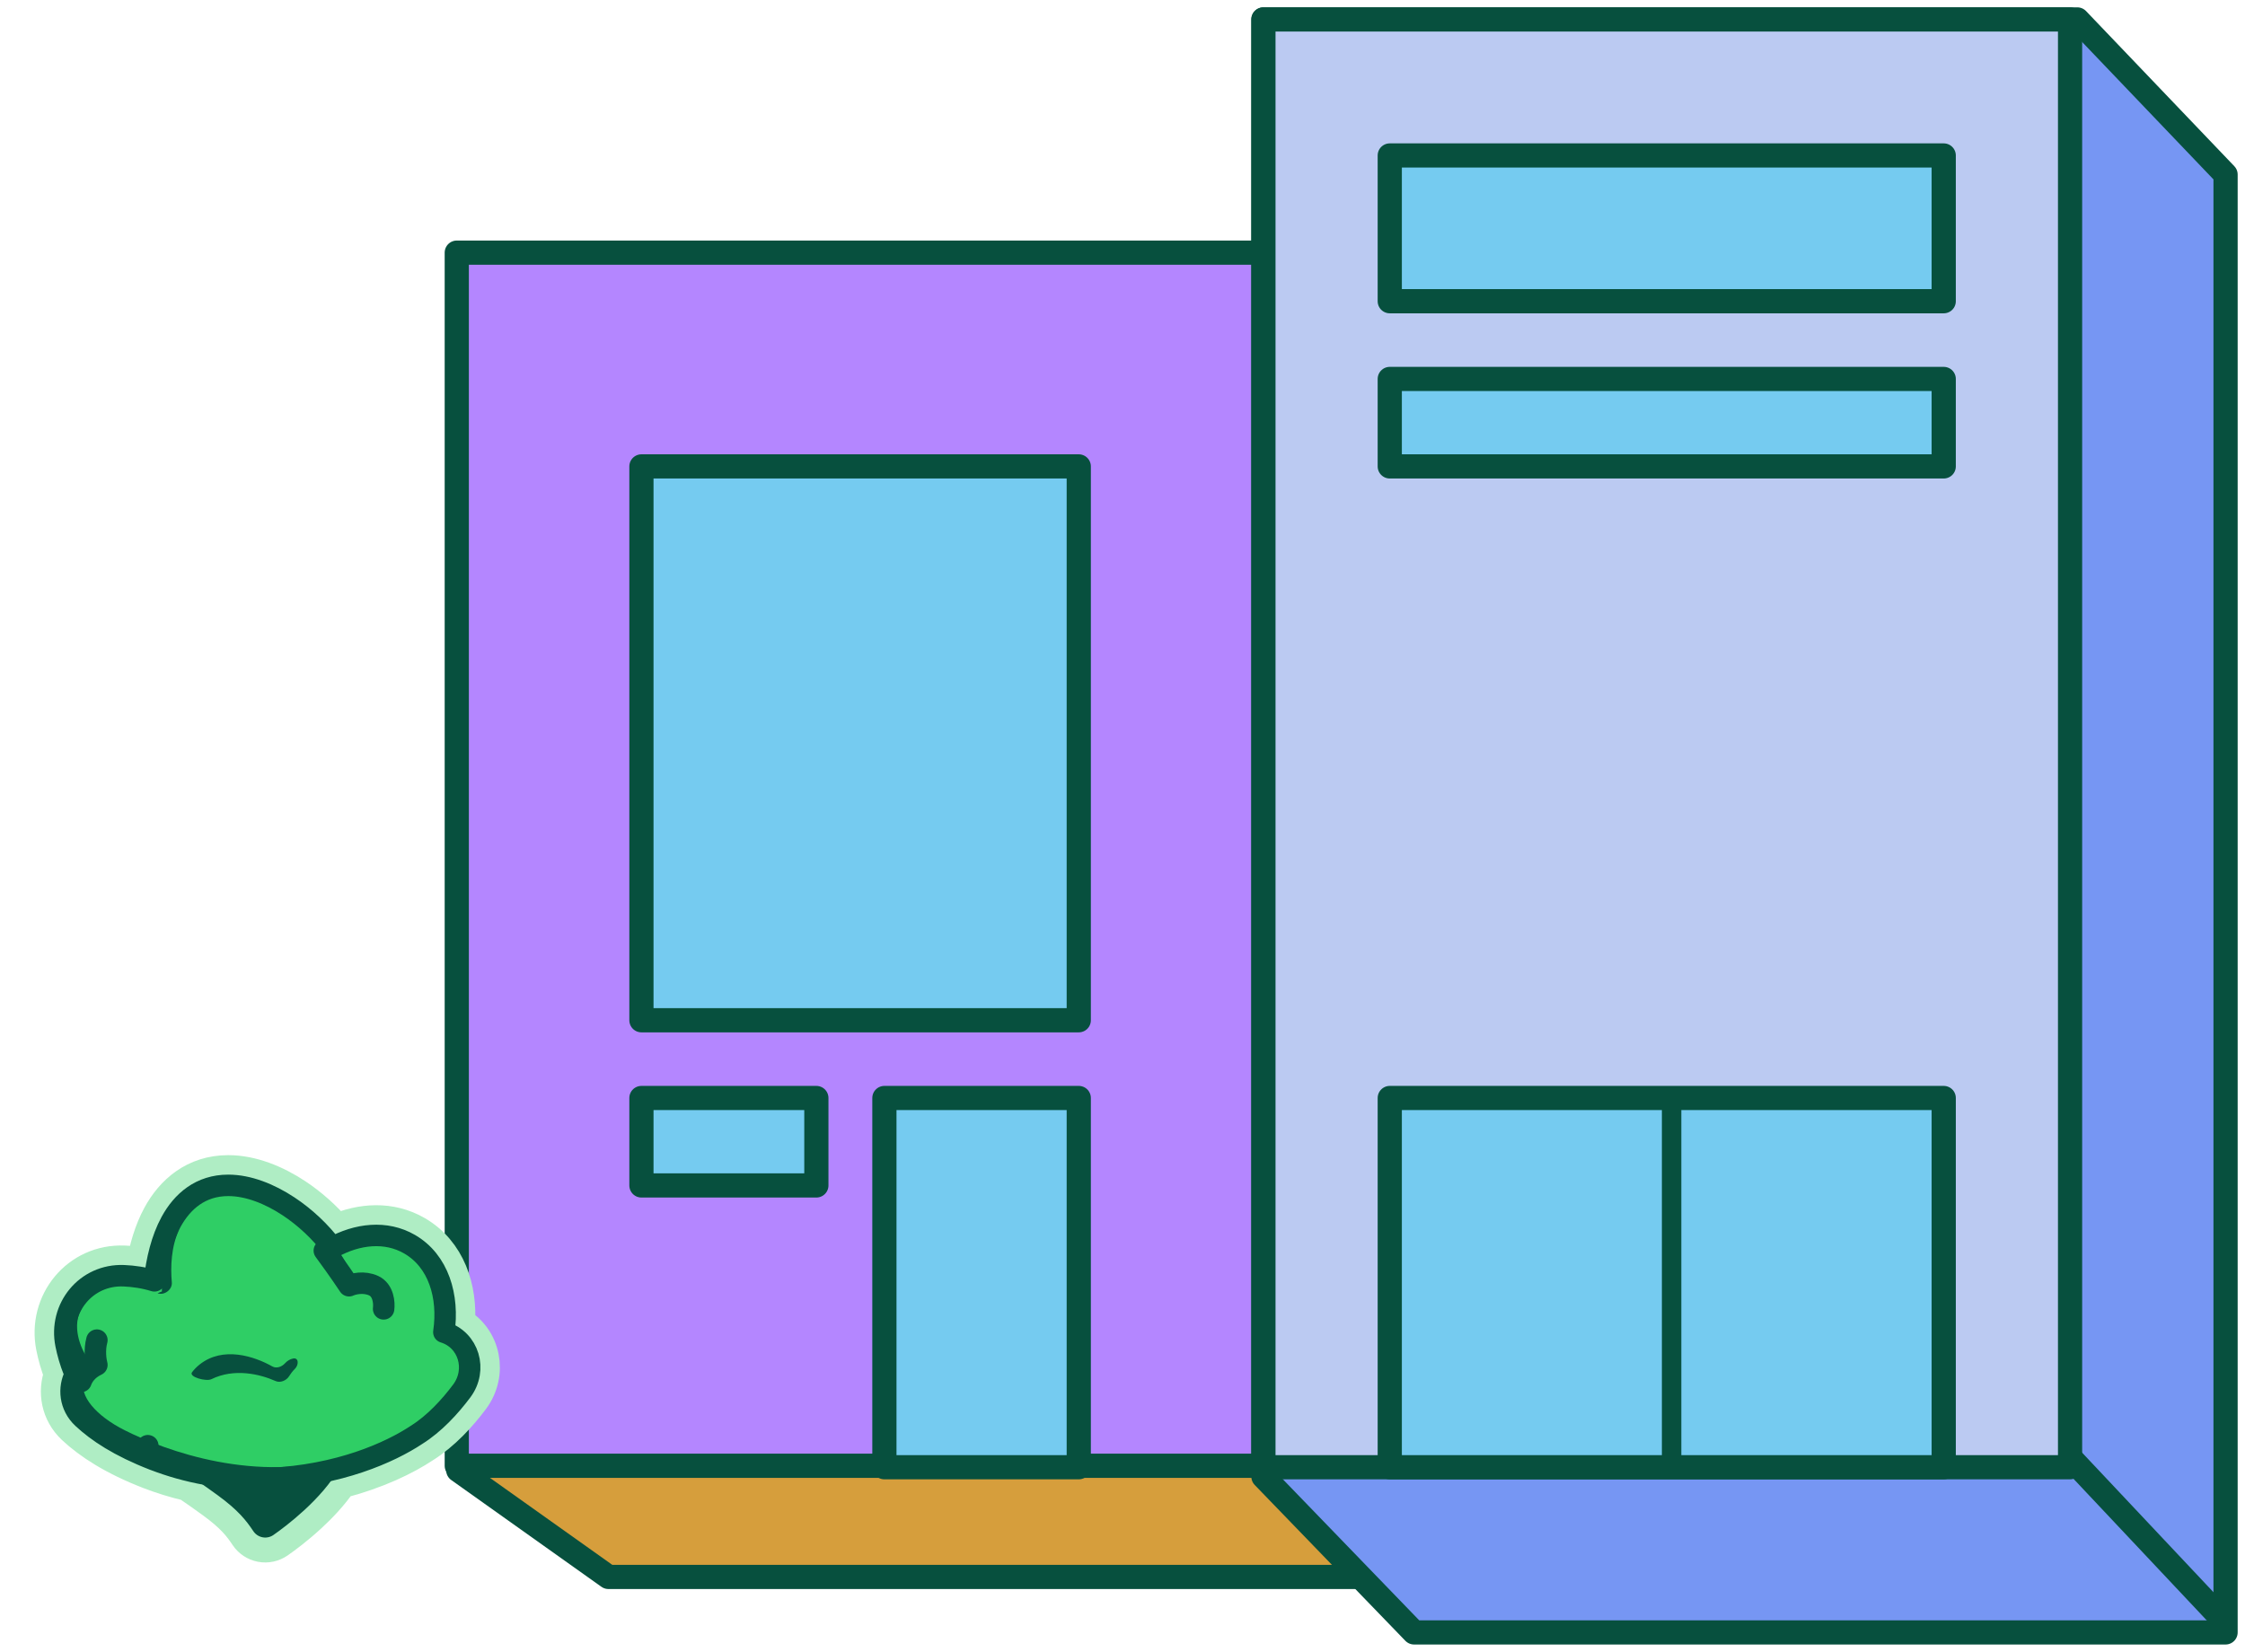
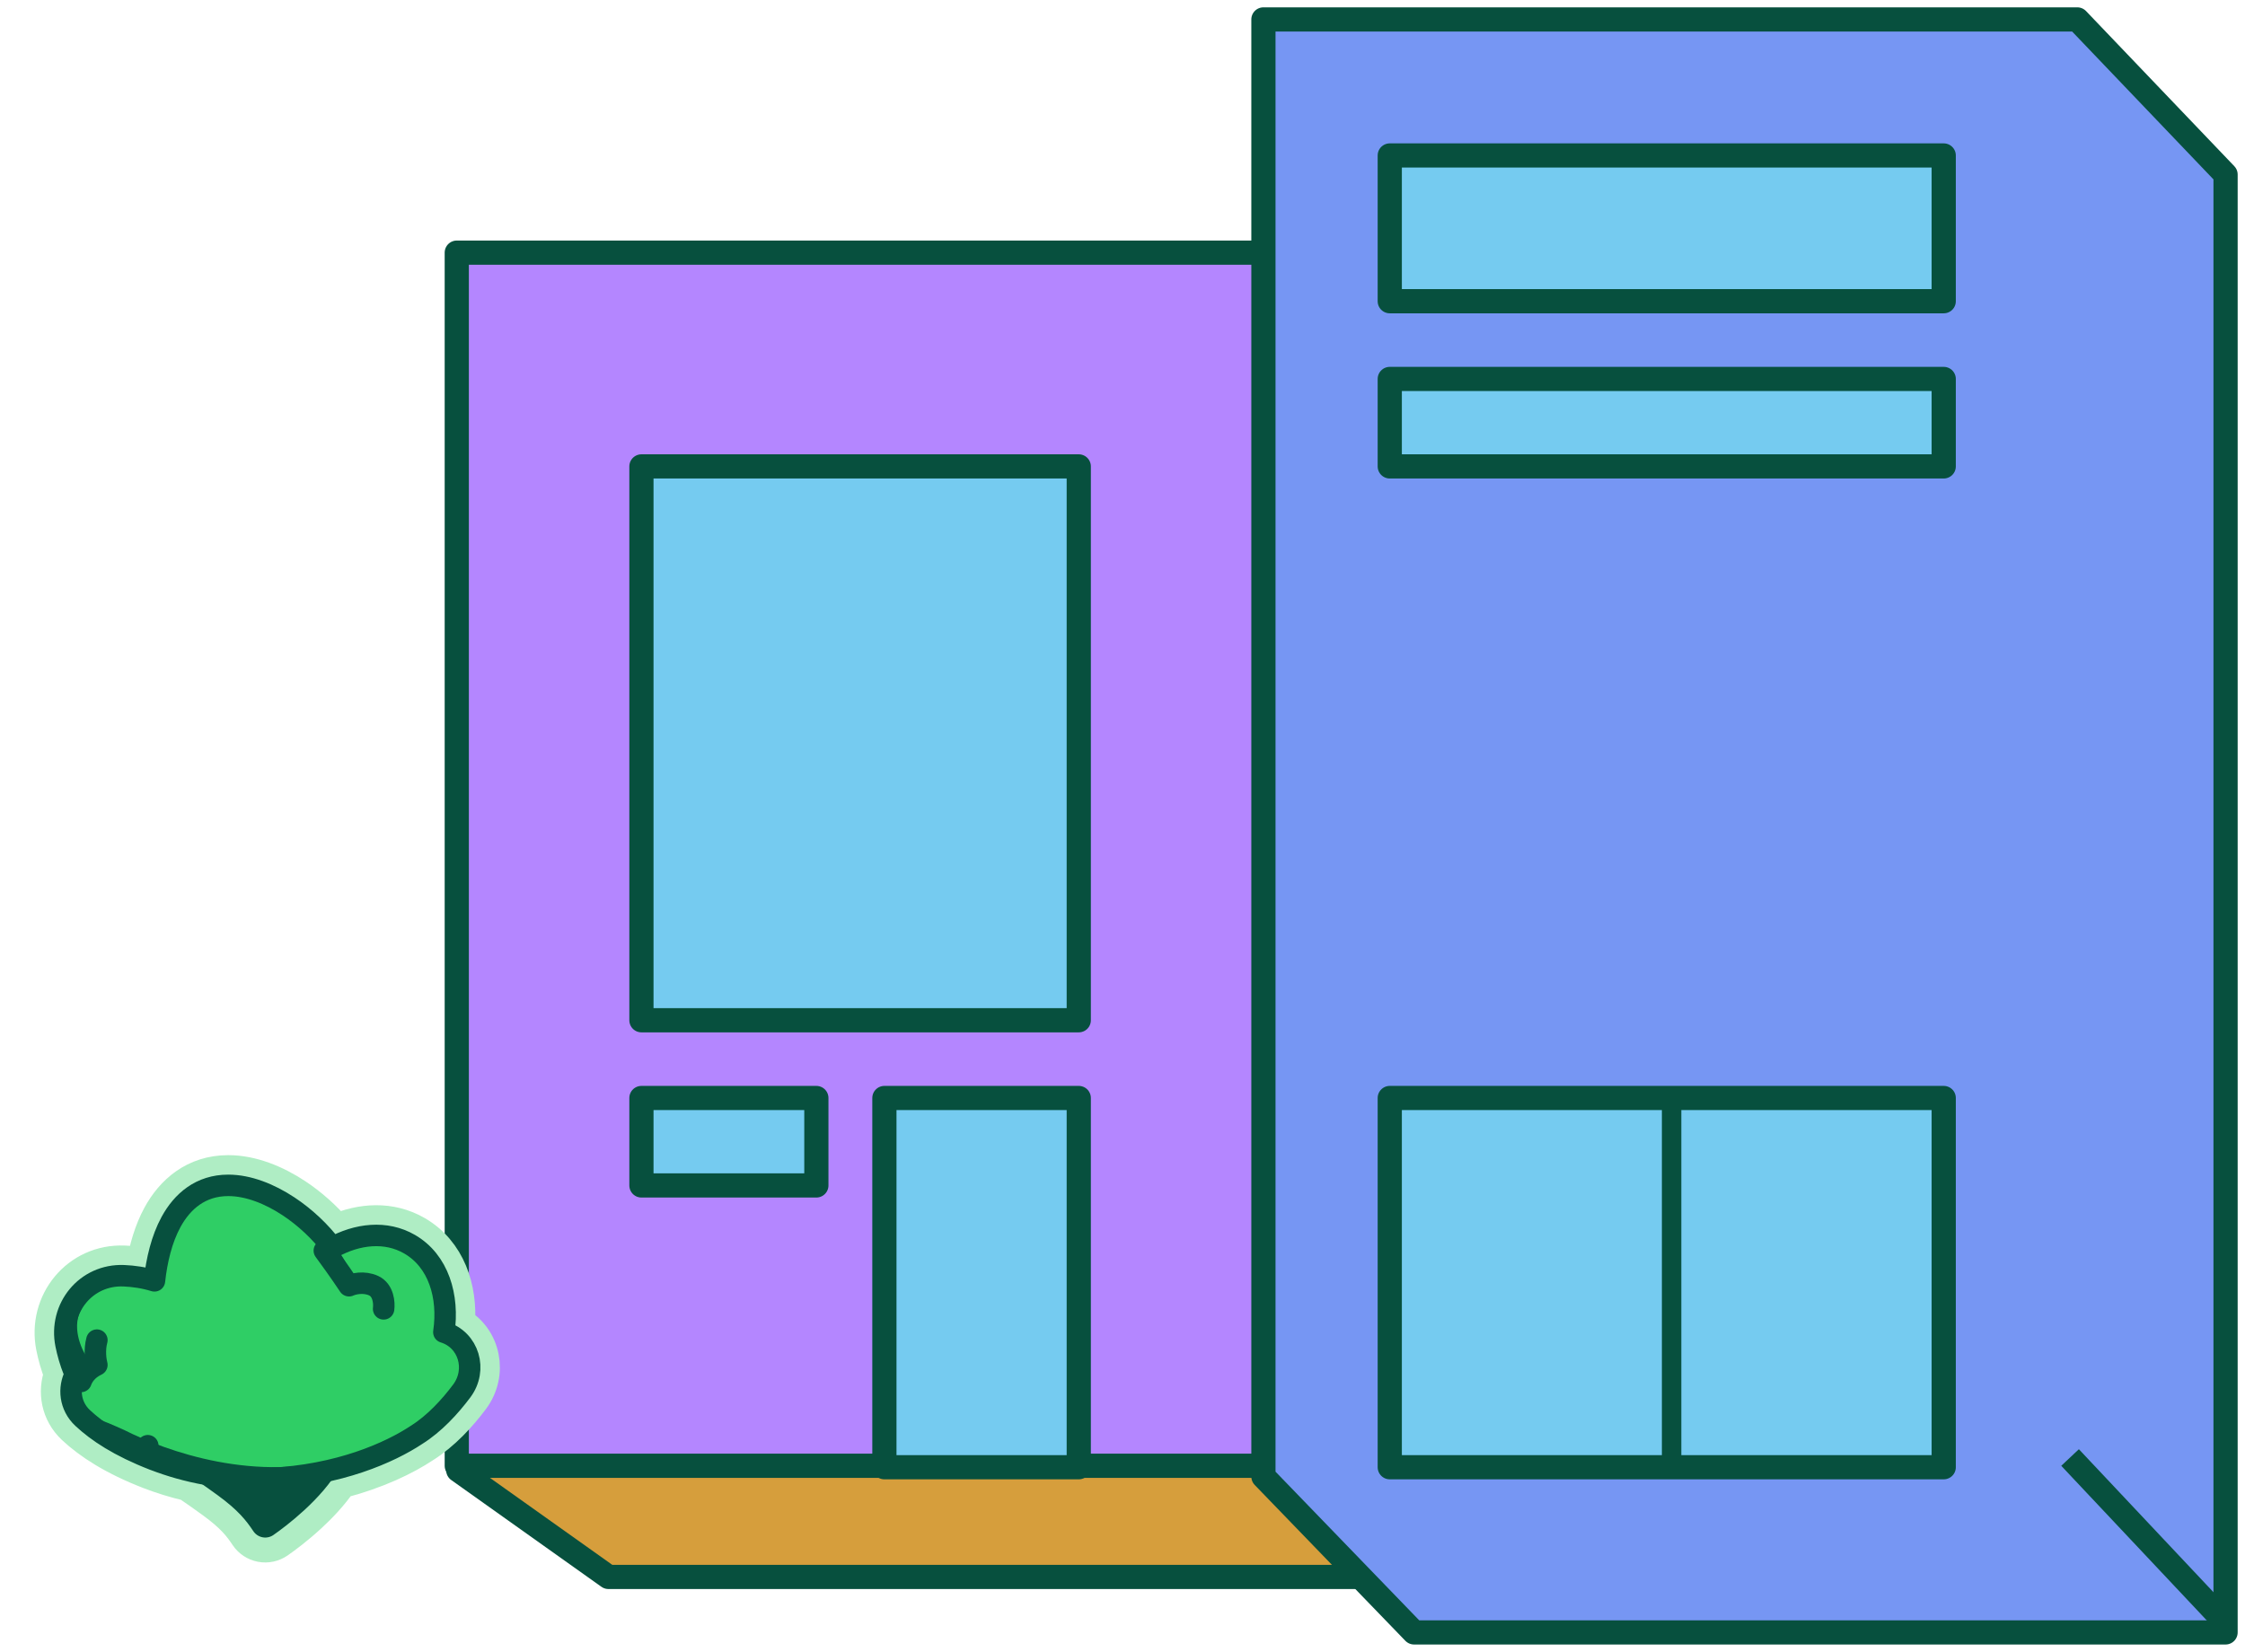
<svg xmlns="http://www.w3.org/2000/svg" width="231" height="170" viewBox="0 0 231 170" fill="none">
  <path d="M62.606 26.505L130.64 26.505L145.849 37.442V162.291H62.606L47.151 151.302L62.606 26.505Z" fill="#D69E3C" stroke="#07503E" stroke-width="2.49" stroke-linejoin="round" />
  <path d="M47 26L130.243 26V150.849H47L47 26Z" fill="#B486FF" stroke="#07503E" stroke-width="2.49" stroke-linejoin="round" />
  <rect x="66" y="113" width="18" height="9" fill="#75CBF0" stroke="#07503E" stroke-width="2.49" stroke-linejoin="round" />
  <rect x="66" y="48" width="45" height="57" fill="#75CBF0" stroke="#07503E" stroke-width="2.49" stroke-linejoin="round" />
  <path d="M91 113H101H111V151H101H91V113Z" fill="#75CBF0" stroke="#07503E" stroke-width="2.49" stroke-linejoin="round" />
  <path d="M130.132 151L145.662 161.984" stroke="#07503E" stroke-width="2.49" />
  <path d="M130 2H213.745L229 17.963V168H145.502L130 151.961V2Z" fill="#7696F3" stroke="#07503E" stroke-width="2.49" stroke-linejoin="round" />
-   <path d="M130 2L213 2L213 151H130L130 2Z" fill="#BBCAF2" stroke="#07503E" stroke-width="2.49" stroke-linejoin="round" />
  <rect x="143" y="39" width="57" height="9" fill="#75CBF0" stroke="#07503E" stroke-width="2.49" stroke-linejoin="round" />
  <path d="M143 113V151H200V113H143Z" fill="#75CBF0" stroke="#07503E" stroke-width="2.49" stroke-linejoin="round" />
  <path d="M172 113V150" stroke="#07503E" stroke-width="2" />
  <path d="M213 150L229 167" stroke="#07503E" stroke-width="2.49" />
  <rect x="143" y="16" width="57" height="15" fill="#75CBF0" stroke="#07503E" stroke-width="2.49" stroke-linejoin="round" />
  <path d="M15.421 151.428L15.424 151.429C16.625 151.892 17.955 152.312 19.39 152.649C20.134 153.155 21.044 153.79 21.973 154.468C24.017 155.959 24.781 156.956 25.465 157.983C25.792 158.474 26.303 158.812 26.882 158.922C27.461 159.032 28.06 158.905 28.544 158.569L27.991 157.772L28.545 158.569C29.22 158.1 30.489 157.159 31.819 155.932C32.877 154.956 34.042 153.737 34.968 152.377C38.767 151.411 41.681 149.971 43.539 148.74C45.567 147.467 47.271 145.589 48.523 143.916C50.434 141.363 49.697 137.766 47.033 136.299C47.305 132.61 46.079 128.855 42.777 126.948C40.168 125.44 37.175 125.644 34.555 126.806C33.353 125.381 31.913 124.1 30.382 123.089C28.327 121.732 25.892 120.723 23.487 120.723C20.057 120.723 17.793 122.741 16.476 125.169C15.64 126.709 15.127 128.49 14.829 130.254C14.126 130.122 13.443 130.053 12.796 130.026C8.048 129.827 4.635 134.095 5.548 138.622C5.727 139.51 5.989 140.459 6.369 141.429C5.703 143.205 6.033 145.36 7.644 146.865L8.9 145.52L7.644 146.865C9.28 148.393 11.705 149.989 15.421 151.428Z" fill="#07503E" stroke="#AFEDC4" stroke-width="3.681" stroke-linejoin="round" />
  <path d="M19.824 150.296C20.672 150.857 21.95 151.733 23.267 152.694M27.293 156.765C28.524 155.91 32.035 153.251 33.677 150.296M27.293 156.765C28.158 155.288 28.751 153.128 28.751 151.322M27.293 156.765C26.478 155.543 25.539 154.352 23.267 152.694M23.267 152.694C23.608 152.558 24.431 152.04 25.001 151.062" stroke="#07503E" stroke-width="2.945" stroke-linecap="round" stroke-linejoin="round" />
  <path d="M15.209 148.785C15.159 148.906 15.131 149.037 15.128 149.176C15.131 149.035 15.159 148.903 15.207 148.784C15.207 148.784 15.208 148.785 15.209 148.785ZM16.159 150.302C16.374 150.316 16.586 150.265 16.77 150.164C16.589 150.266 16.378 150.318 16.159 150.302ZM15.832 150.23C15.855 150.238 15.877 150.246 15.899 150.253C19.047 151.462 23.139 152.374 27.687 152.167C34.88 151.84 40.144 149.471 42.851 147.674C44.699 146.518 46.298 144.772 47.508 143.156C49.148 140.964 48.232 137.882 45.67 137.098C46.21 133.412 45.123 129.768 42.142 128.046C39.704 126.638 36.767 126.976 34.201 128.398C32.974 126.76 31.387 125.273 29.683 124.148C27.746 122.869 25.555 121.991 23.487 121.991C20.652 121.991 18.756 123.626 17.59 125.774C16.634 127.536 16.123 129.706 15.893 131.819C14.807 131.485 13.735 131.334 12.743 131.293C8.854 131.131 6.034 134.615 6.791 138.372C6.966 139.24 7.226 140.166 7.607 141.11C7.653 141.223 7.699 141.337 7.746 141.451C7.012 142.851 7.175 144.691 8.51 145.938C10.005 147.335 12.237 148.837 15.832 150.23Z" fill="#2FCE65" stroke="#07503E" stroke-width="2.209" stroke-linejoin="round" />
  <path d="M8.336 142.175C8.497 141.72 8.922 140.962 9.969 140.469C9.853 140.047 9.69 138.946 9.969 137.919" stroke="#07503E" stroke-width="2.209" stroke-linecap="round" stroke-linejoin="round" />
  <path d="M8.994 139.712C8.484 139.795 8.199 139.979 8.121 140.061L8.611 141.313L9.771 140.535V137.744C9.131 138.366 8.986 139.31 8.994 139.712Z" fill="#07503E" />
  <path d="M8.471 134.533C7.286 136.429 8.323 138.803 8.989 139.753L8.248 140.235C6.753 137.628 7.773 135.348 8.471 134.533Z" fill="#07503E" />
  <path d="M33.371 128.709C33.808 129.297 34.929 130.844 35.913 132.321C36.341 132.125 37.449 131.85 38.455 132.321C39.461 132.792 39.552 134.105 39.472 134.702" stroke="#07503E" stroke-width="2.209" stroke-linecap="round" stroke-linejoin="round" />
-   <path d="M18.428 126.55C17.617 128.286 17.535 130.375 17.68 131.979C17.746 132.717 16.909 133.351 16.213 133.095L16.658 132.909V132.188C16.743 129.637 17.873 127.354 18.428 126.55Z" fill="#07503E" />
-   <path d="M12.838 147.198C9.846 145.696 8.106 143.605 8.662 142.085C7.301 144.668 10.323 146.801 12.118 147.545C21.261 153.02 31.668 151.423 35.728 149.94C26.366 152.728 17.108 149.341 12.838 147.198Z" fill="#07503E" />
-   <path d="M28.361 142.133C26.736 141.41 24.104 140.786 21.752 141.939C21.212 142.204 19.396 141.708 19.758 141.227C19.97 140.945 20.227 140.678 20.534 140.433C22.951 138.51 26.174 139.586 28.021 140.627C28.449 140.868 29 140.666 29.328 140.301C29.575 140.026 29.859 139.878 30.146 139.815C30.74 139.683 30.773 140.455 30.339 140.882C30.097 141.121 29.906 141.374 29.758 141.619C29.485 142.073 28.845 142.349 28.361 142.133Z" fill="#07503E" />
+   <path d="M12.838 147.198C7.301 144.668 10.323 146.801 12.118 147.545C21.261 153.02 31.668 151.423 35.728 149.94C26.366 152.728 17.108 149.341 12.838 147.198Z" fill="#07503E" />
  <path d="M36.24 131.451C35.734 130.127 35.185 129.244 34.974 128.968L33.952 129.503L35.948 132.278C38.714 131.188 39.632 133.349 39.746 134.567C40.369 130.867 37.669 130.948 36.24 131.451Z" fill="#07503E" />
</svg>